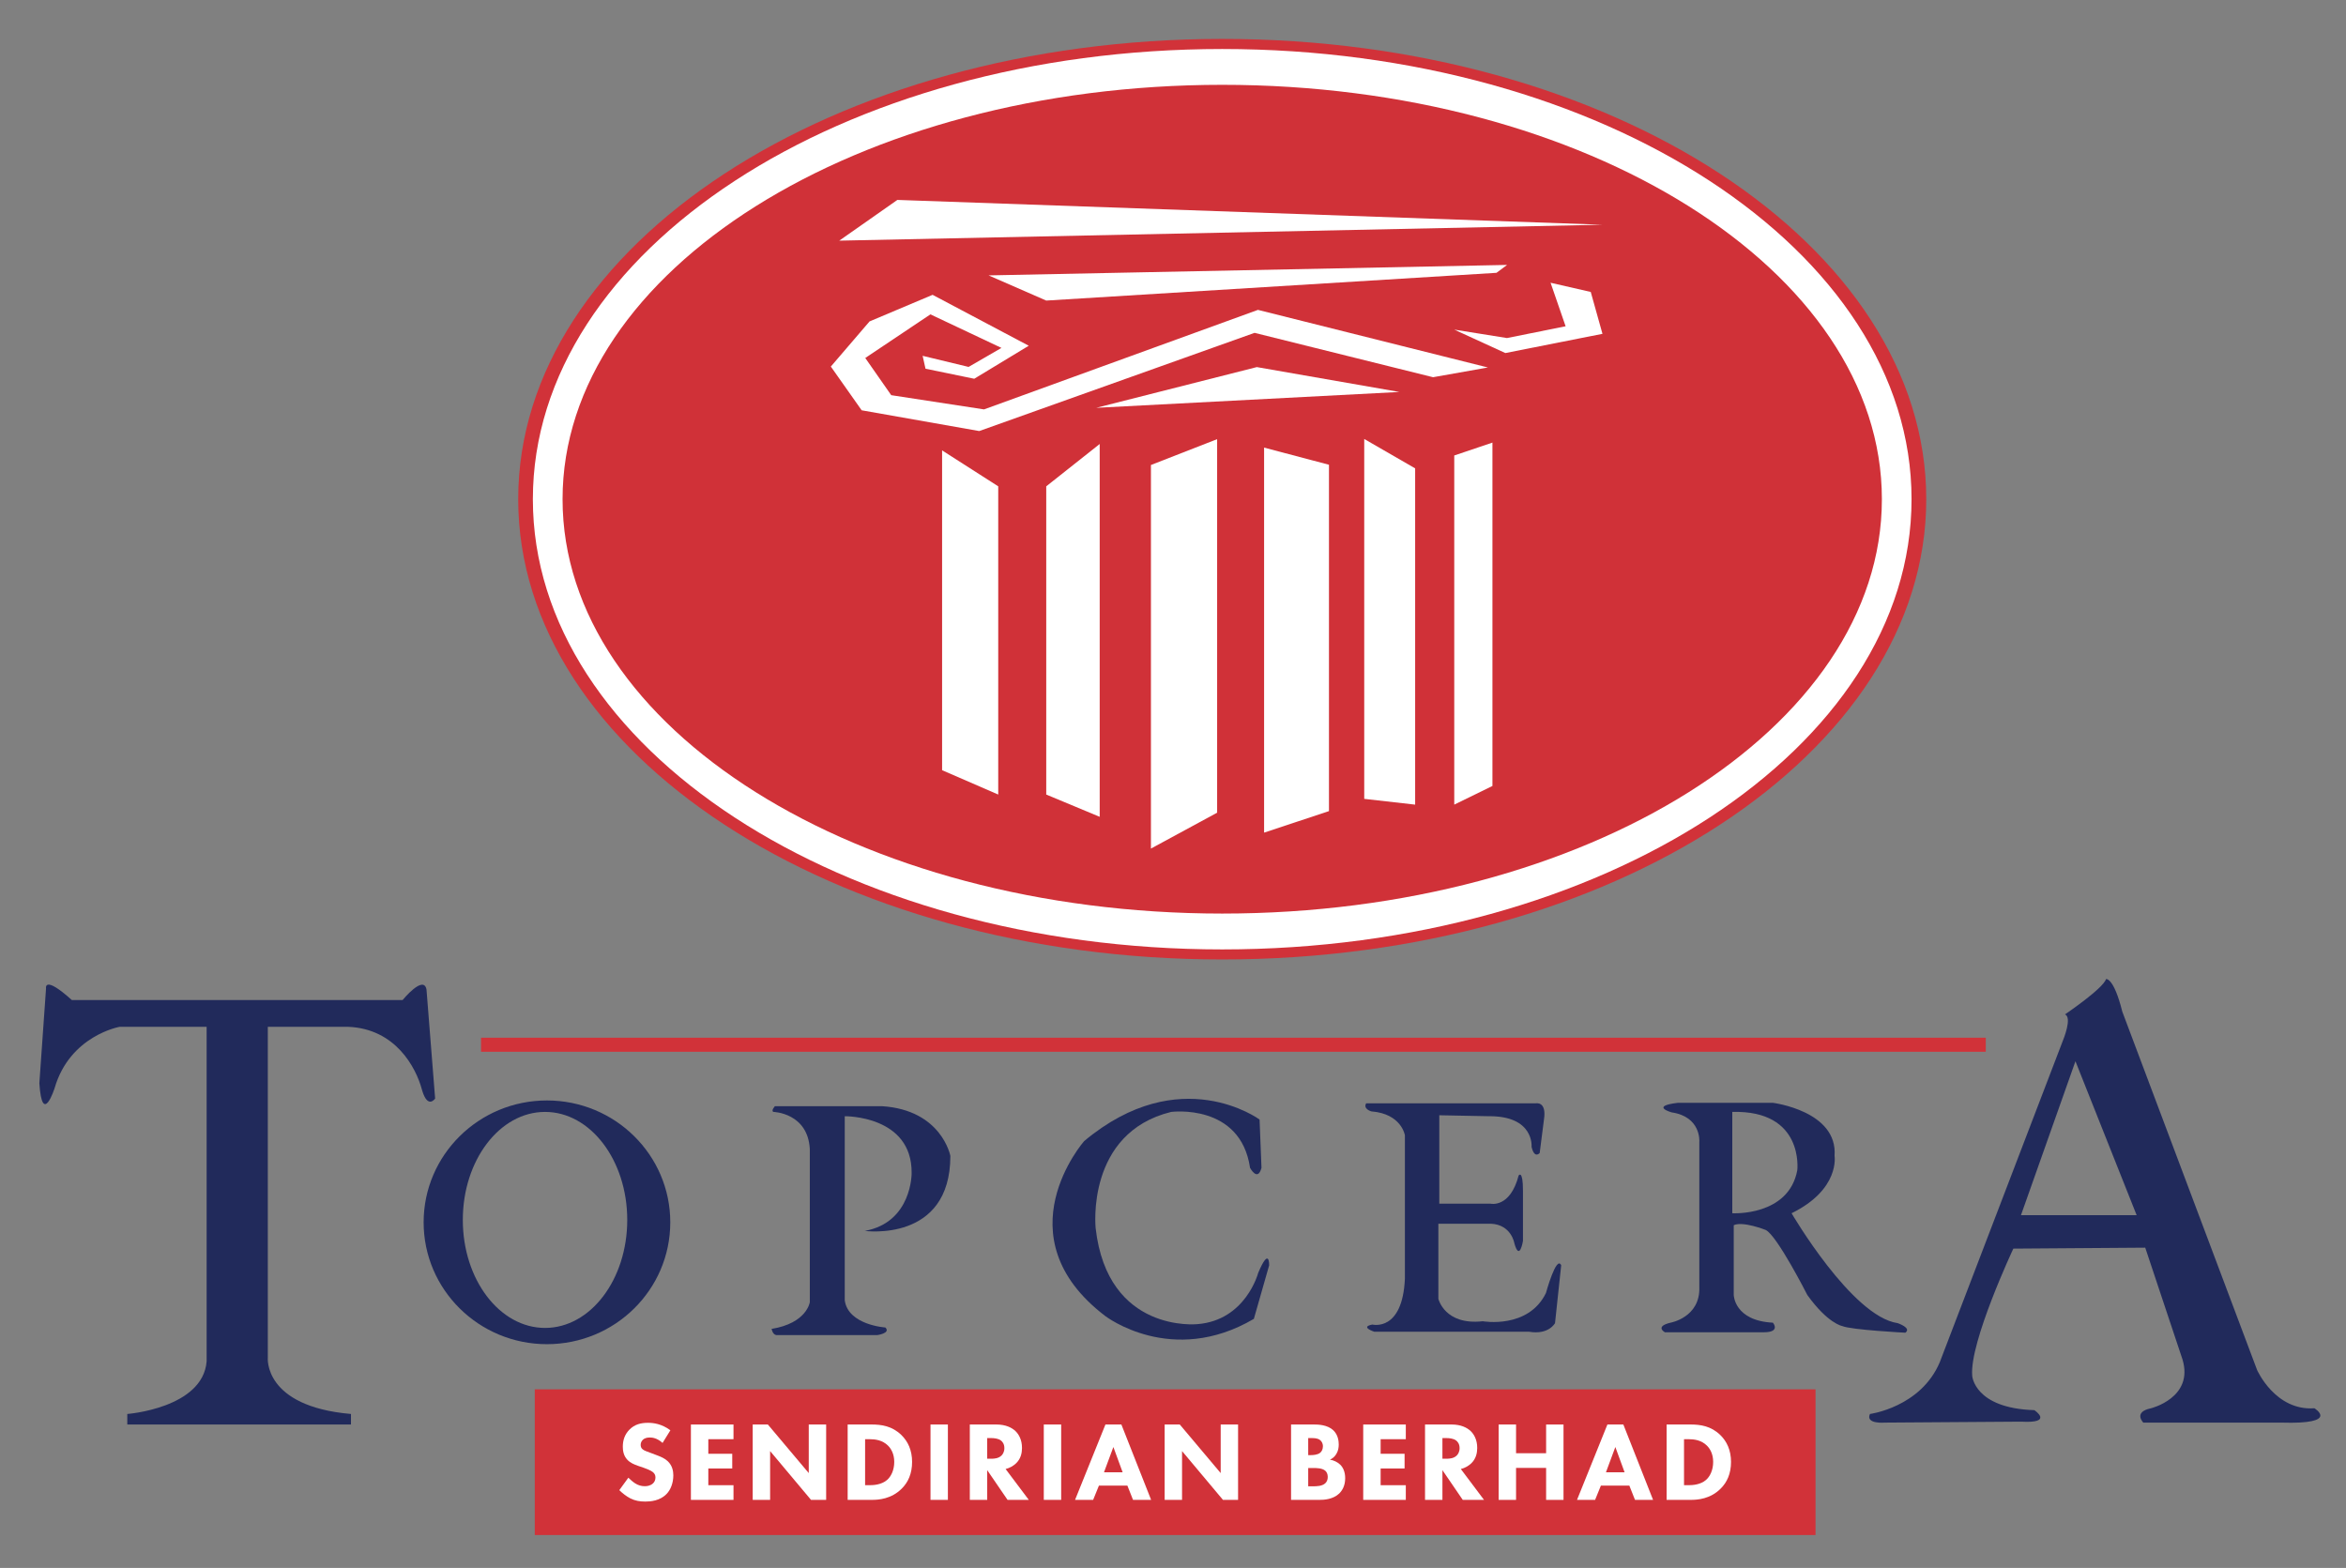
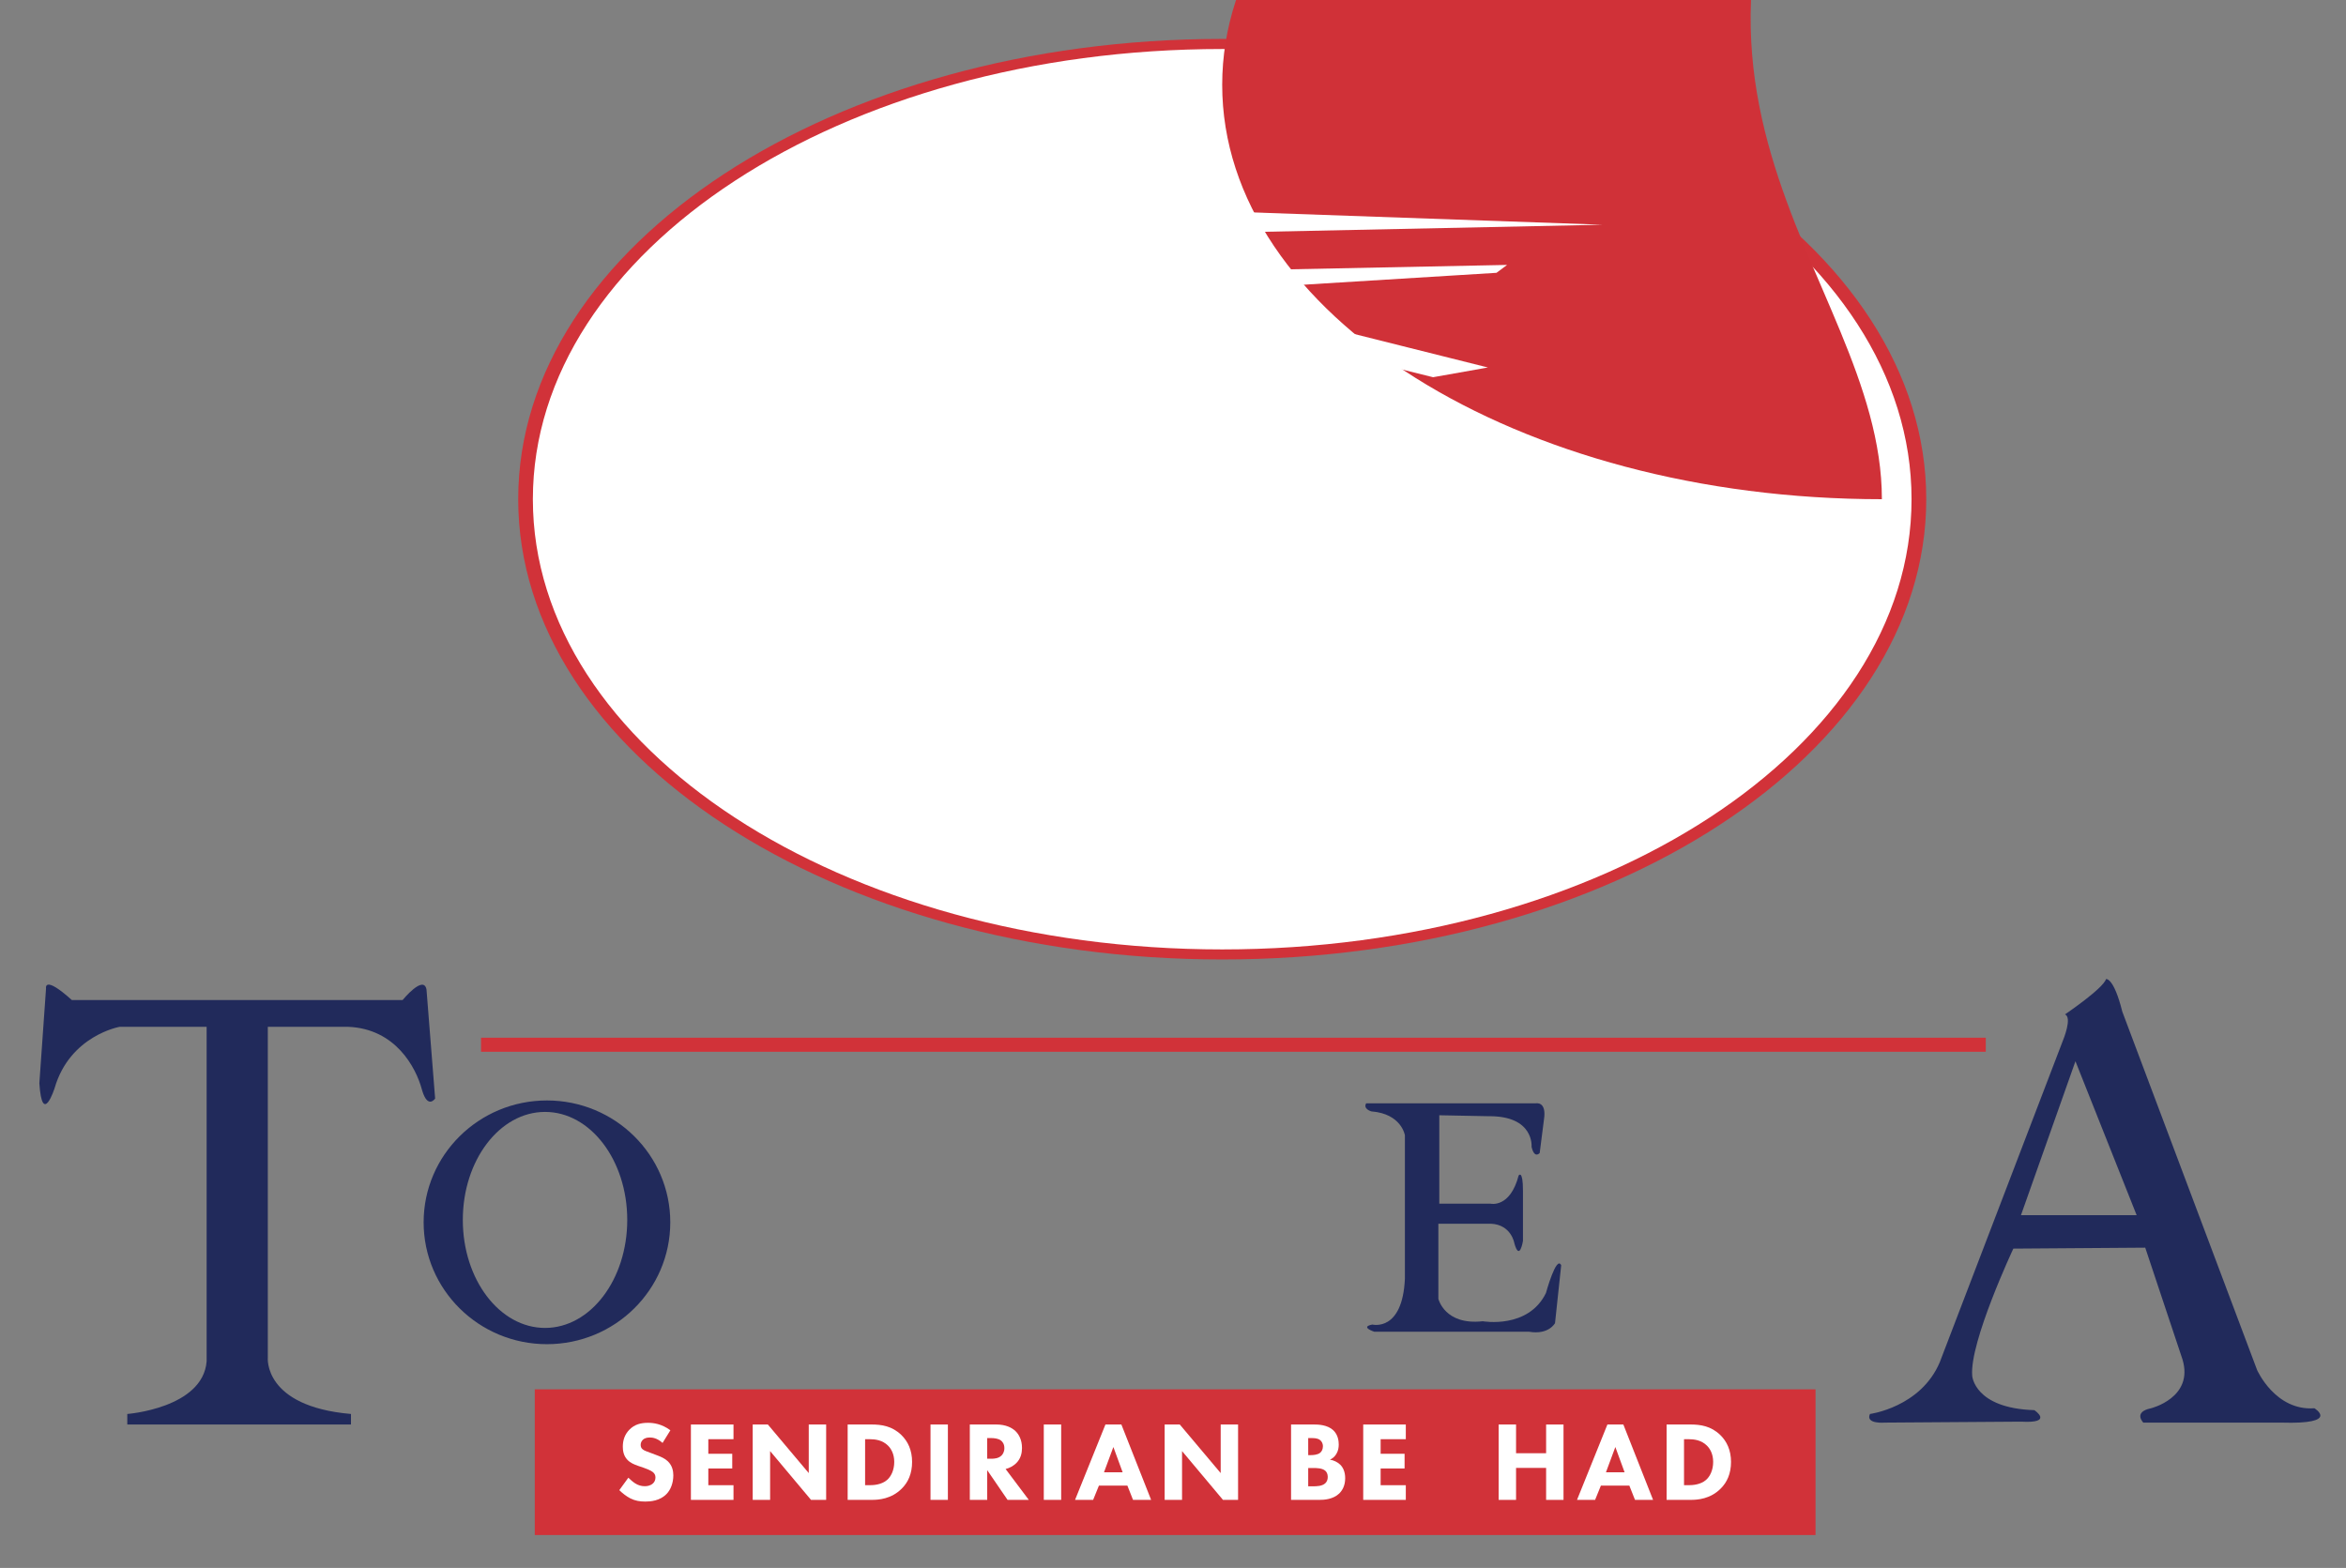
<svg xmlns="http://www.w3.org/2000/svg" version="1.1" id="Layer_1" x="0px" y="0px" width="392px" height="262px" viewBox="47.25 30.25 392 262" enable-background="new 47.25 30.25 392 262" xml:space="preserve">
  <rect x="47.25" y="30.25" width="392" height="262" fill="#808080" stroke="none" />
  <g>
    <g>
      <rect x="127.626" y="203.65" fill="#D13239" width="251.433" height="2.352" />
      <g>
        <g>
          <path fill="#212A5B" d="M159.249,234.499c0,11.247-9.228,20.363-20.61,20.363c-11.375,0-20.603-9.116-20.603-20.363      s9.228-20.363,20.603-20.363C150.021,214.136,159.249,223.252,159.249,234.499z M138.324,216.05      c-7.587,0-13.74,8.084-13.74,18.047c0,9.973,6.154,18.05,13.74,18.05c7.584,0,13.735-8.077,13.735-18.05      C152.058,224.134,145.906,216.05,138.324,216.05z" />
          <path fill="#212A5B" d="M54.94,195.444L54.94,195.444c0-0.018-0.456-2.38,4.317,1.917h53.668h1.594c0,0,3.52-4.313,3.997-1.755      l1.442,18.21c0,0-1.206,1.801-2.153-1.302c-0.024-0.093-0.055-0.193-0.085-0.297c-0.965-3.513-4.315-10.063-12.301-10.387      H91.999v55.265c0,0-0.798,8.152,13.895,9.43v1.755H68.519v-1.755c0,0,12.619-0.96,13.257-8.786v-55.908H67.244      c0,0-8.305,1.442-10.862,10.225c0,0-2.079,6.552-2.556-0.798L54.94,195.444z" />
        </g>
-         <path fill="#212A5B" d="M176.501,216.05c0,0,5.748,0.158,6.064,6.227v25.562c0,0-0.478,3.509-6.387,4.469     c0,0,0.164,0.96,0.8,1.037h16.852c0,0,2.313-0.316,1.359-1.273c0,0-6.23-0.401-6.788-4.553v-30.747     c0,0,11.264-0.164,11.178,9.502c0,0,0.085,8.224-7.828,9.66c0,0,14.298,1.995,14.298-12.535c0,0-1.442-7.668-11.421-8.306     h-17.892C176.733,215.095,176.017,215.891,176.501,216.05z" />
-         <path fill="#212A5B" d="M256.125,225.396c0,0,1.273,2.396,1.911,0l-0.321-8.069c0,0-13.257-9.819-29.309,3.598     c0,0-13.98,15.893,3.52,29.23c0,0,11.099,8.546,24.836,0.478l2.553-8.943c0,0,0.079-3.273-1.836,1.28     c0,0-2.076,7.906-10.148,8.544c0,0-15.014,1.599-17.008-16.056c0,0-1.677-15.89,12.618-19.405     C242.943,216.05,254.524,214.532,256.125,225.396z" />
        <path fill="#212A5B" d="M275.525,214.616h28.351c0,0,1.844-0.402,1.359,2.71l-0.714,5.591c0,0-0.878,1.039-1.357-1.037     c0,0,0.479-5.193-7.189-5.111l-8.229-0.16v14.775h8.548c0,0,3.278,0.796,4.711-4.71c0,0,0.722-1.045,0.722,2.55v8.383     c0,0-0.562,3.517-1.436,0.404c0,0-0.485-3.114-3.911-3.278h-8.79v12.543c0,0,1.041,4.47,7.426,3.754c0,0,7.592,1.354,10.55-4.715     c0,0,1.751-6.391,2.548-4.634l-1.031,9.663c0,0-1.038,1.994-4.315,1.441h-25.88c0,0-2.475-0.802-0.318-1.203     c0,0,5.026,1.281,5.429-7.664v-23.961c0,0-0.556-3.595-5.59-3.991C276.405,215.972,274.972,215.573,275.525,214.616z" />
-         <path fill="#212A5B" d="M326.563,216.128c0,0-3.678-1.036,1.04-1.596h15.891c0,0,10.86,1.359,10.298,8.867     c0,0,0.956,5.589-7.181,9.583c0,0,10.063,17.253,17.724,18.364c0,0,2.396,0.801,1.282,1.599c0,0-9.11-0.474-10.544-1.115     c0,0-2.395-0.4-5.834-5.192c0,0-5.026-9.905-6.945-10.86c0,0-3.83-1.518-5.347-0.797v11.657c0,0,0.075,4.313,6.546,4.63     c0,0,1.356,1.603-1.52,1.603h-16.534c0,0-1.753-0.961,0.956-1.603c0,0,4.96-0.875,4.801-5.907v-24.357     C331.198,221.003,331.513,216.851,326.563,216.128z M336.703,216.05v16.933c0,0,9.418,0.558,10.862-7.19     C347.565,225.792,348.762,215.731,336.703,216.05z" />
        <path fill="#212A5B" d="M359.707,266.525c0,0,8.464-1.112,11.657-8.626l20.606-53.827c0,0,1.593-3.836,0.316-4.314     c0,0,6.387-4.315,6.866-5.907c0,0,1.282-0.323,2.715,5.432l22.527,59.894c0,0,3.032,6.872,9.577,6.392     c0,0,4.477,2.714-5.587,2.397h-23.005c0,0-1.753-1.758,1.291-2.397c0,0,7.181-1.758,5.263-8.142l-6.229-18.692l-22.039,0.159     c0,0-7.352,15.656-6.874,21.247c0,0,0.321,5.429,10.387,5.745c0,0,3.352,2.239-2.238,1.921l-22.686,0.159     C362.256,267.963,358.901,268.28,359.707,266.525z M394.042,207.585l-9.102,25.716h19.327L394.042,207.585z" />
      </g>
      <g>
        <path fill="#D13239" d="M369.113,113.667c0,42.471-52.666,76.909-117.637,76.909c-64.967,0-117.636-34.438-117.636-76.909     c0-42.48,52.668-76.914,117.636-76.914C316.447,36.753,369.113,71.187,369.113,113.667z" />
        <path fill="#FFFFFF" d="M366.656,113.667c0,41.542-51.567,75.231-115.186,75.231c-63.611,0-115.182-33.689-115.182-75.231     c0-41.547,51.571-75.228,115.182-75.228C315.088,38.439,366.656,72.119,366.656,113.667z" />
-         <path fill="#D03138" d="M361.699,113.667c0,38.24-49.344,69.24-110.221,69.24c-60.876,0-110.228-31-110.228-69.24     c0-38.237,49.353-69.244,110.228-69.244C312.356,44.421,361.699,75.43,361.699,113.667z" />
+         <path fill="#D03138" d="M361.699,113.667c-60.876,0-110.228-31-110.228-69.24     c0-38.237,49.353-69.244,110.228-69.244C312.356,44.421,361.699,75.43,361.699,113.667z" />
        <g>
          <polygon fill="#FFFFFF" points="315.011,67.802 187.486,70.462 197.192,63.657     " />
          <polygon fill="#FFFFFF" points="212.436,76.268 222.069,80.475 297.305,75.837 299.072,74.518     " />
          <polygon fill="#FFFFFF" points="203.08,79.516 219.145,88.023 210.04,93.539 201.896,91.862 201.415,89.708 209.094,91.562       214.587,88.386 202.716,82.779 191.83,90.069 196.167,96.284 211.673,98.661 257.443,82.03 295.868,91.657 286.703,93.283       256.879,85.869 210.874,102.279 191.229,98.81 186.077,91.501 192.546,83.959     " />
          <polygon fill="#FFFFFF" points="257.258,91.59 281.076,95.747 230.43,98.395     " />
-           <polygon fill="#FFFFFF" points="290.245,85.329 298.782,89.244 315.011,86.033 313.053,79.035 306.339,77.497 308.853,84.77       299.055,86.737     " />
          <polygon fill="#FFFFFF" points="204.668,105.512 214.048,111.515 214.048,163.02 204.668,158.948     " />
          <polygon fill="#FFFFFF" points="222.069,111.515 222.069,163.02 231.002,166.741 231.002,104.44     " />
          <polygon fill="#FFFFFF" points="239.563,107.952 239.563,172.046 250.624,166.051 250.624,103.634     " />
          <polygon fill="#FFFFFF" points="258.471,105.045 258.471,169.381 269.311,165.785 269.311,107.911     " />
          <polygon fill="#FFFFFF" points="275.204,103.603 275.204,163.741 283.711,164.704 283.711,108.513     " />
          <polygon fill="#FFFFFF" points="296.626,104.207 290.245,106.361 290.245,164.704 296.626,161.586     " />
        </g>
      </g>
    </g>
    <g>
      <rect x="136.607" y="262.41" fill="#D13239" width="214.006" height="24.343" />
      <g>
        <path fill="#FFFFFF" d="M157.961,271.363c-0.943-0.85-1.755-0.905-2.113-0.905c-0.395,0-0.888,0.056-1.229,0.432     c-0.185,0.188-0.319,0.474-0.319,0.796c0,0.303,0.096,0.529,0.281,0.7c0.305,0.284,0.741,0.394,1.588,0.716l0.942,0.358     c0.548,0.205,1.23,0.492,1.719,0.963c0.737,0.698,0.928,1.606,0.928,2.343c0,1.301-0.455,2.436-1.117,3.112     c-1.11,1.175-2.737,1.284-3.567,1.284c-0.908,0-1.698-0.132-2.49-0.529c-0.645-0.321-1.382-0.905-1.854-1.379l1.513-2.078     c0.321,0.324,0.832,0.758,1.17,0.962c0.492,0.307,1.001,0.459,1.588,0.459c0.377,0,0.905-0.079,1.319-0.437     c0.245-0.207,0.454-0.548,0.454-1.021c0-0.415-0.169-0.676-0.433-0.903c-0.342-0.285-1.112-0.566-1.472-0.7l-1.041-0.357     c-0.583-0.207-1.263-0.476-1.754-1.006c-0.662-0.696-0.755-1.583-0.755-2.186c0-1.114,0.338-2.058,1.095-2.834     c0.887-0.905,1.943-1.15,3.114-1.15c0.869,0,2.267,0.152,3.739,1.247L157.961,271.363z" />
        <path fill="#FFFFFF" d="M169.812,270.739h-4.207v2.437h3.998v2.456h-3.998v2.795h4.207v2.453h-7.116v-12.595h7.116V270.739z" />
        <path fill="#FFFFFF" d="M173.022,280.878v-12.594h2.531l6.834,8.118v-8.118h2.907v12.594h-2.529l-6.833-8.153v8.153H173.022     L173.022,280.878z" />
        <path fill="#FFFFFF" d="M192.875,268.284c1.661,0,3.418,0.248,4.968,1.736c1.112,1.077,1.811,2.552,1.811,4.513     c0,1.985-0.68,3.42-1.72,4.454c-1.738,1.758-3.908,1.891-4.966,1.891h-4.08v-12.594H192.875z M191.802,278.425h0.774     c0.602,0,1.924-0.057,2.868-0.852c0.681-0.566,1.228-1.642,1.228-3.04c0-1.358-0.547-2.228-1.037-2.716     c-0.945-0.944-2.172-1.078-3.057-1.078h-0.774L191.802,278.425L191.802,278.425z" />
        <path fill="#FFFFFF" d="M205.636,268.284v12.594h-2.906v-12.594H205.636z" />
        <path fill="#FFFFFF" d="M213.716,268.284c1.602,0,2.605,0.529,3.206,1.095c0.53,0.51,1.097,1.417,1.097,2.815     c0,0.795-0.168,1.774-0.98,2.566c-0.434,0.418-1.06,0.796-1.758,0.963l3.873,5.156h-3.549l-3.399-4.967v4.967h-2.907v-12.596     H213.716L213.716,268.284z M212.205,274.006h0.663c0.527,0,1.246-0.054,1.733-0.546c0.21-0.207,0.473-0.606,0.473-1.228     c0-0.717-0.339-1.095-0.583-1.281c-0.473-0.359-1.228-0.398-1.605-0.398h-0.681L212.205,274.006L212.205,274.006z" />
        <path fill="#FFFFFF" d="M224.565,268.284v12.594h-2.906v-12.594H224.565z" />
        <path fill="#FFFFFF" d="M235.629,278.499h-4.757l-0.966,2.379h-3.022l5.078-12.595h2.662l4.969,12.595h-3.022L235.629,278.499z      M234.836,276.272l-1.548-4.227l-1.57,4.227H234.836z" />
        <path fill="#FFFFFF" d="M241.855,280.878v-12.594h2.528l6.836,8.118v-8.118h2.905v12.594h-2.526l-6.836-8.153v8.153H241.855     L241.855,280.878z" />
        <path fill="#FFFFFF" d="M266.828,268.284c0.676,0,2.229,0.041,3.21,0.967c0.81,0.77,0.905,1.826,0.905,2.377     c0,0.489-0.074,1.056-0.415,1.604c-0.322,0.528-0.755,0.794-1.057,0.925c0.605,0.096,1.281,0.399,1.736,0.852     c0.415,0.415,0.814,1.131,0.814,2.246c0,1.264-0.495,2.057-0.985,2.548c-1.039,1-2.549,1.076-3.323,1.076h-4.737v-12.594H266.828     z M265.844,273.4h0.472c0.398,0,1.058-0.055,1.477-0.359c0.262-0.188,0.508-0.564,0.508-1.112s-0.264-0.885-0.494-1.056     c-0.413-0.32-0.979-0.32-1.51-0.32h-0.456L265.844,273.4L265.844,273.4z M265.844,278.613h0.699c0.735,0,1.621-0.017,2.152-0.51     c0.266-0.245,0.414-0.603,0.414-1.056c0-0.511-0.206-0.853-0.396-1.019c-0.51-0.473-1.489-0.473-2.075-0.473h-0.795V278.613     L265.844,278.613z" />
        <path fill="#FFFFFF" d="M282.151,270.739h-4.206v2.437h4v2.456h-4v2.795h4.206v2.453h-7.117v-12.595h7.117V270.739z" />
-         <path fill="#FFFFFF" d="M289.778,268.284c1.605,0,2.604,0.529,3.208,1.095c0.529,0.51,1.097,1.417,1.097,2.815     c0,0.795-0.172,1.774-0.981,2.566c-0.435,0.418-1.058,0.796-1.757,0.963l3.872,5.156h-3.551l-3.397-4.967v4.967h-2.907v-12.596     H289.778L289.778,268.284z M288.269,274.006h0.66c0.529,0,1.246-0.054,1.735-0.546c0.211-0.207,0.473-0.606,0.473-1.228     c0-0.717-0.34-1.095-0.586-1.281c-0.473-0.359-1.227-0.398-1.604-0.398h-0.679V274.006L288.269,274.006z" />
        <path fill="#FFFFFF" d="M300.572,273.084h5.023v-4.798h2.907v12.595h-2.907v-5.344h-5.023v5.344h-2.908v-12.597h2.908V273.084z" />
        <path fill="#FFFFFF" d="M319.504,278.499h-4.758l-0.965,2.379h-3.022l5.078-12.595h2.663l4.967,12.595h-3.021L319.504,278.499z      M318.71,276.272l-1.548-4.227l-1.569,4.227H318.71z" />
        <path fill="#FFFFFF" d="M329.713,268.284c1.66,0,3.416,0.248,4.965,1.736c1.114,1.077,1.813,2.552,1.813,4.513     c0,1.985-0.679,3.42-1.719,4.454c-1.735,1.758-3.909,1.891-4.964,1.891h-4.079v-12.594H329.713z M328.638,278.425h0.77     c0.607,0,1.929-0.057,2.874-0.852c0.678-0.566,1.226-1.642,1.226-3.04c0-1.358-0.548-2.228-1.04-2.716     c-0.944-0.944-2.17-1.078-3.06-1.078h-0.77V278.425L328.638,278.425z" />
      </g>
    </g>
  </g>
</svg>